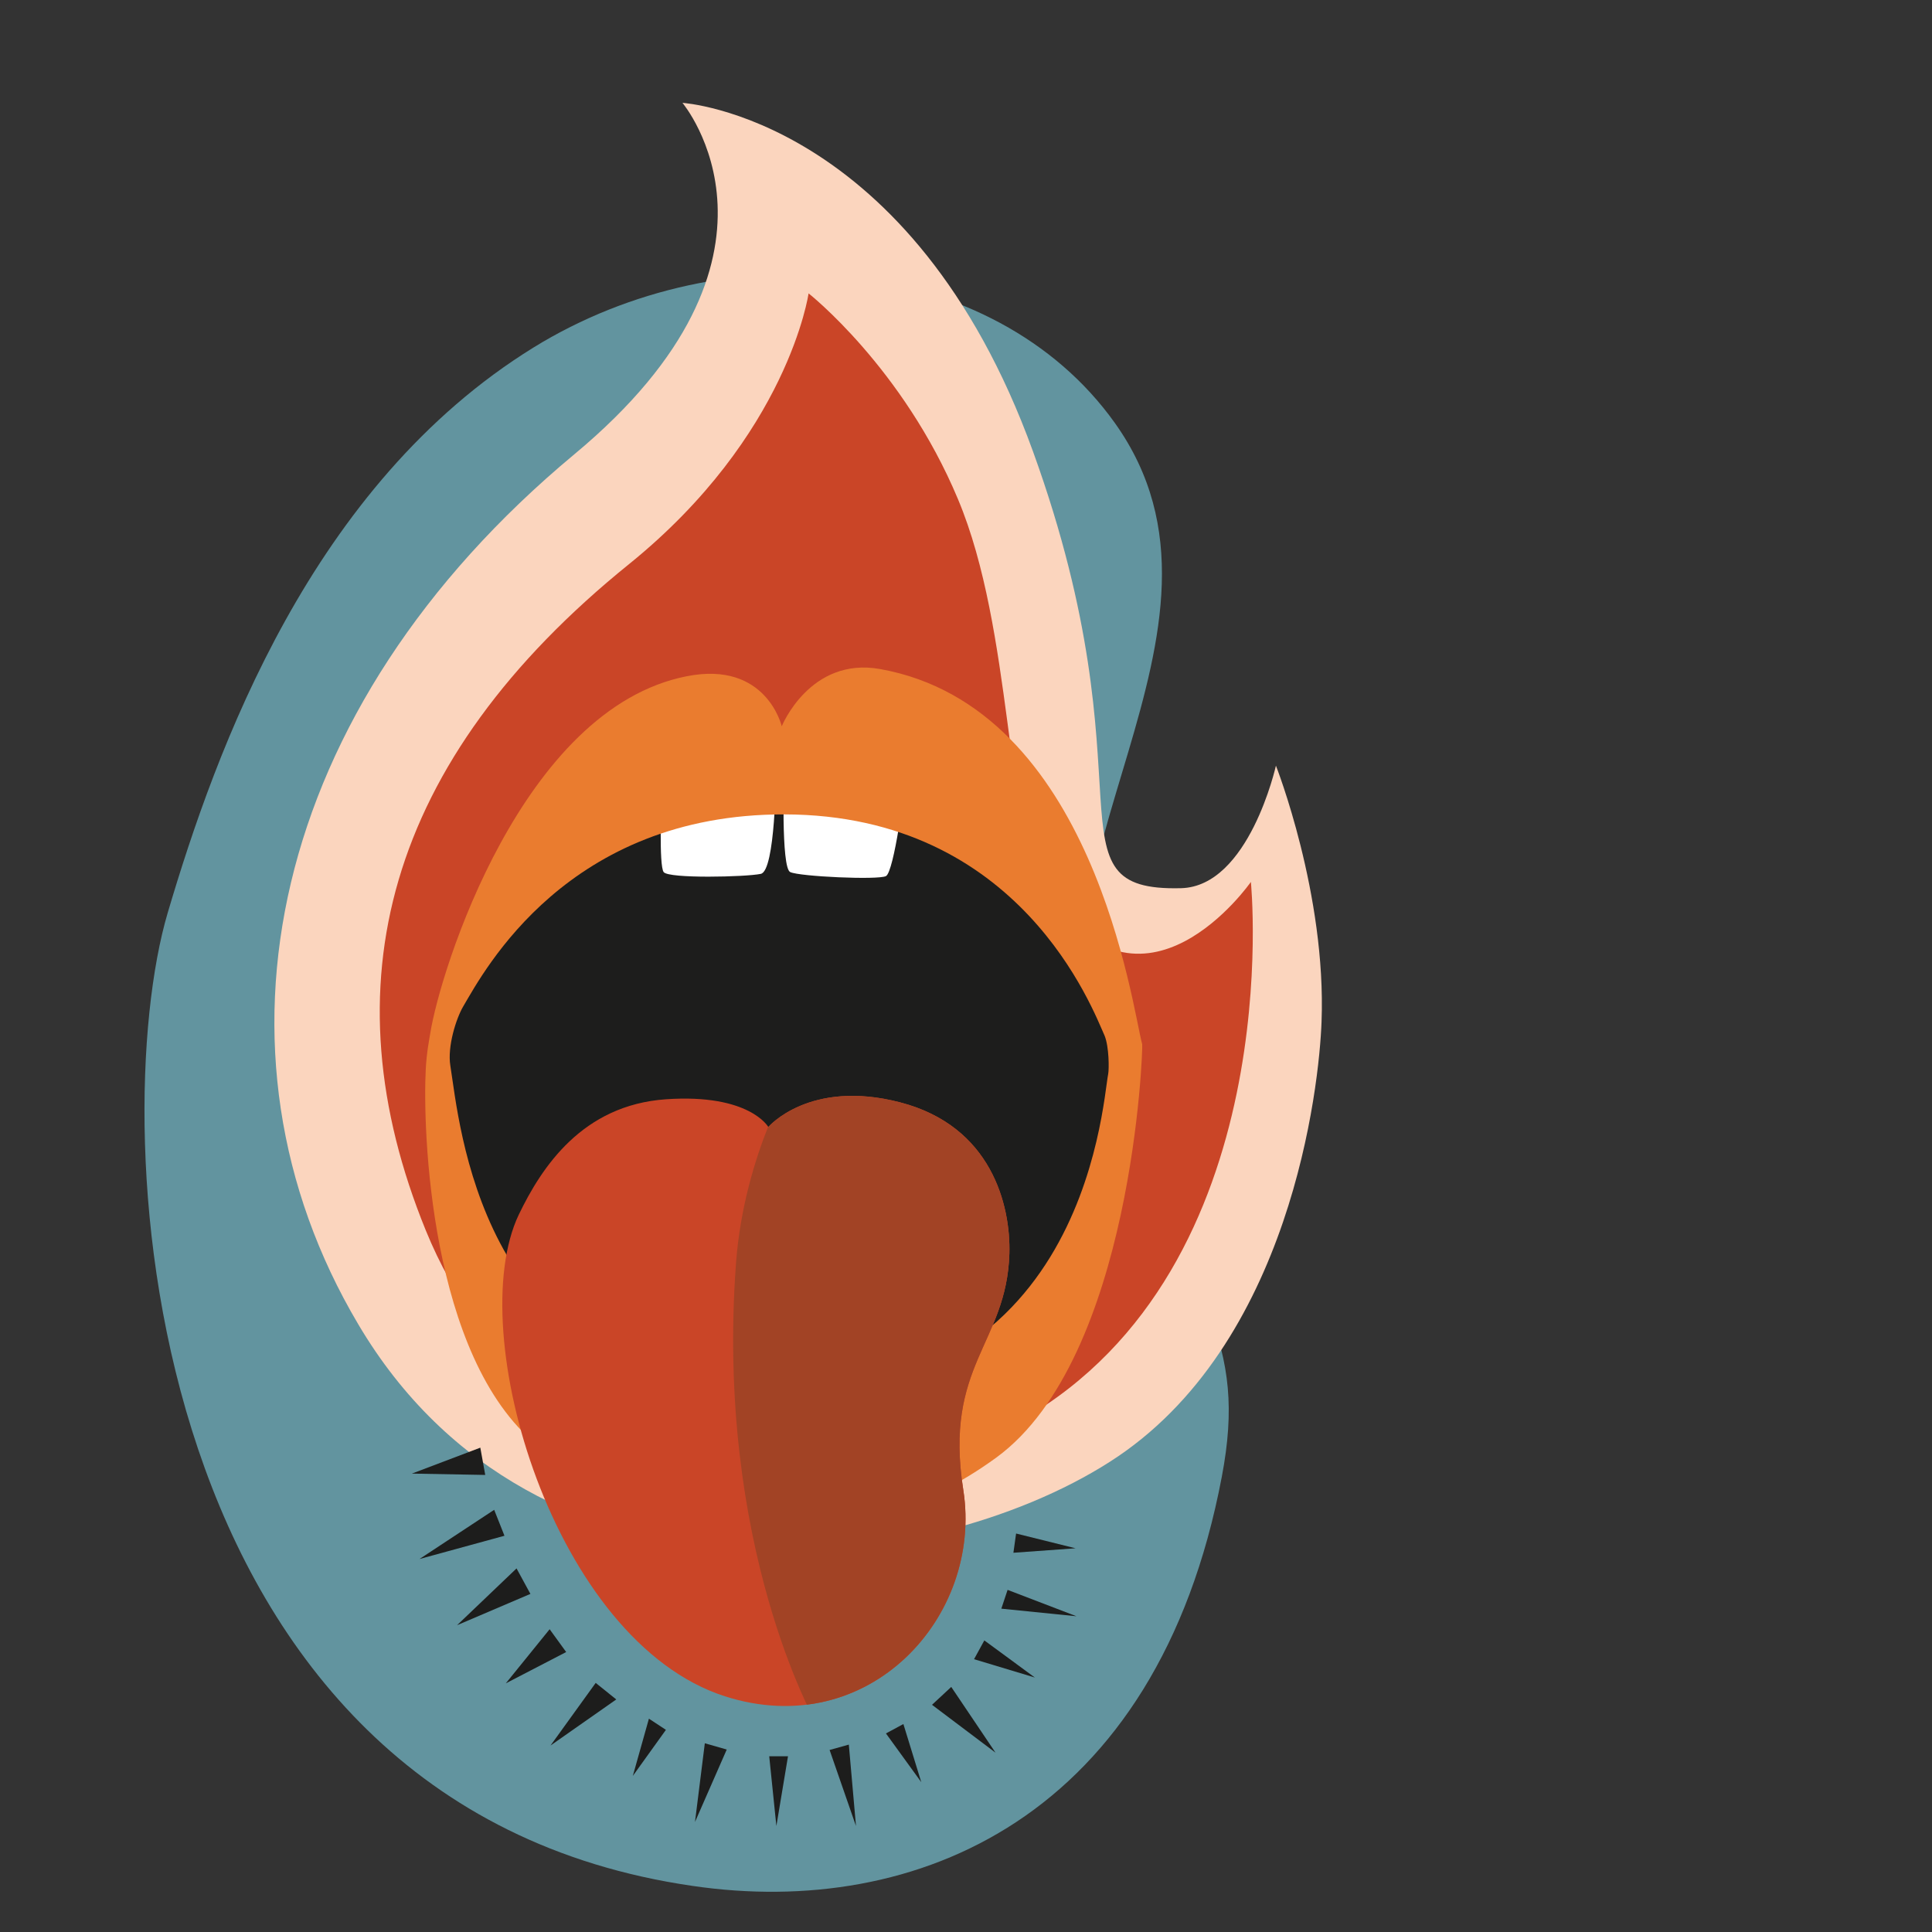
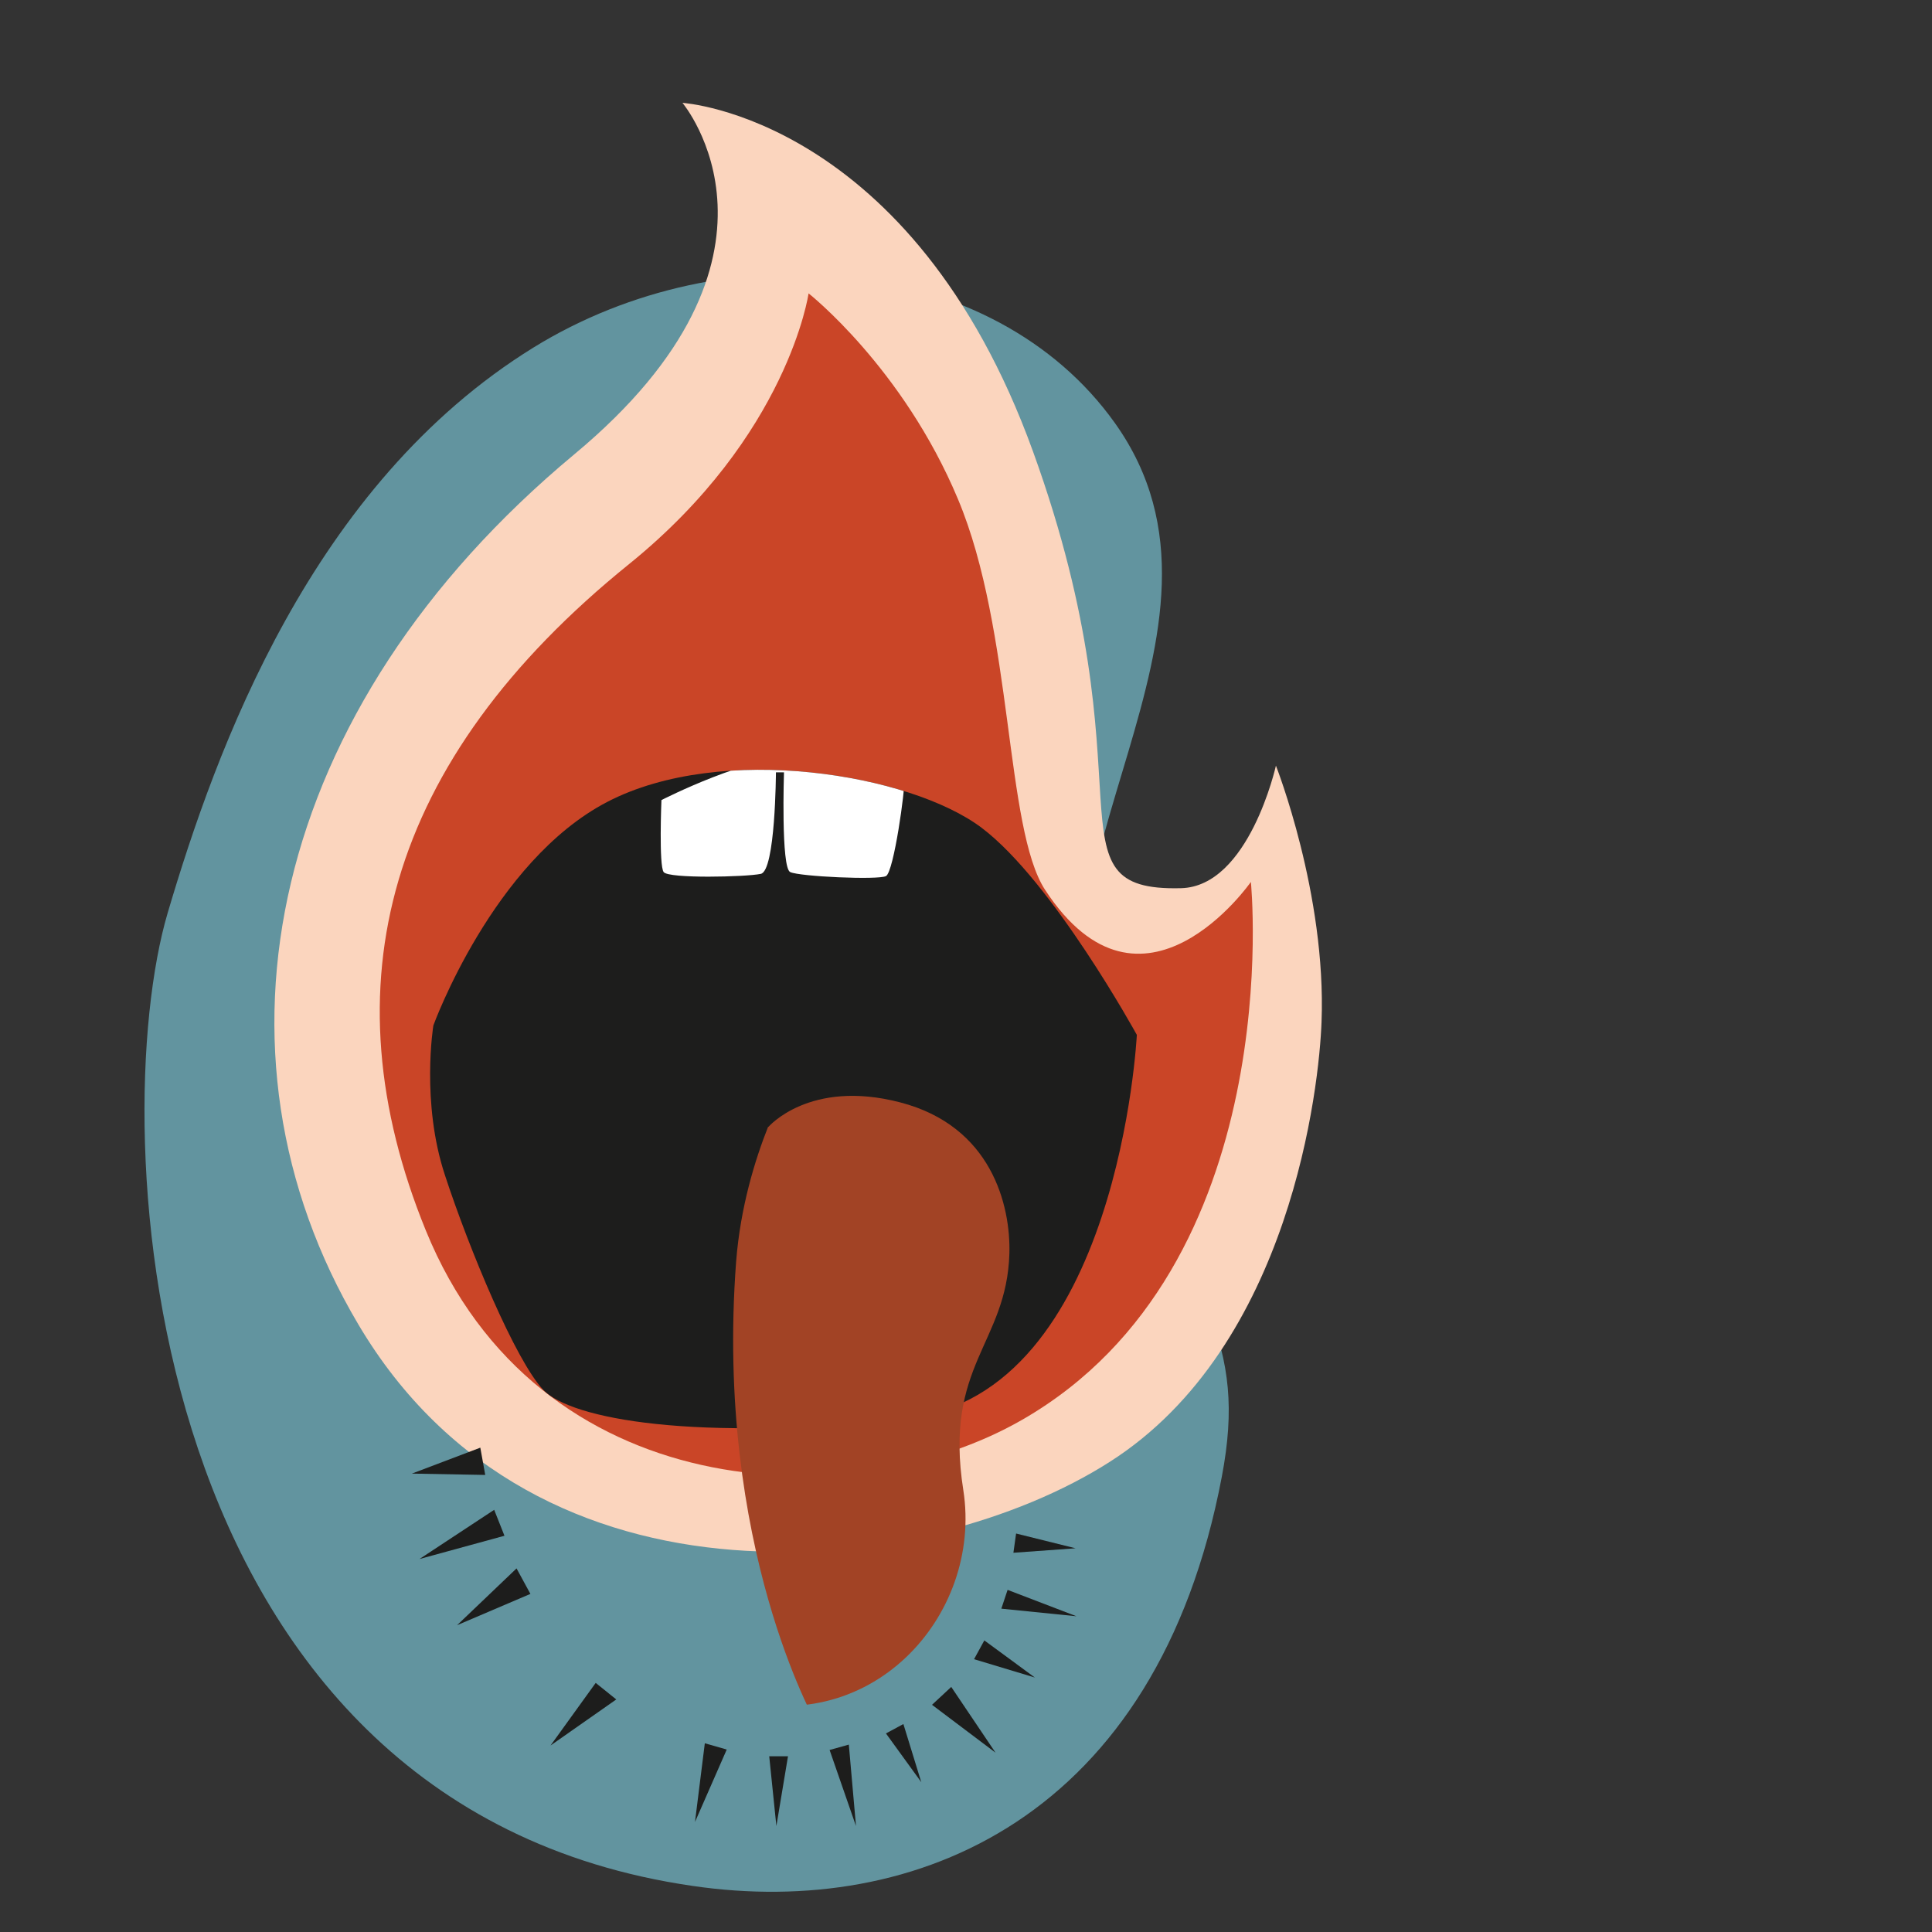
<svg xmlns="http://www.w3.org/2000/svg" xmlns:xlink="http://www.w3.org/1999/xlink" version="1.1" id="Layer_1" x="0px" y="0px" viewBox="0 0 432 432" style="enable-background:new 0 0 432 432;" xml:space="preserve">
  <rect x="0" y="0" width="432" height="432" fill="#333333" stroke="none" />
  <style type="text/css">
	.st0{fill:#62949F;}
	.st1{fill:#FBD5BE;}
	.st2{fill:#CA4527;}
	.st3{fill:#1D1D1C;}
	.st4{clip-path:url(#SVGID_00000178184404300169949950000011864366124981703341_);fill:#FFFFFF;}
	.st5{fill:#EA7C2F;}
	.st6{clip-path:url(#SVGID_00000145040272322998665520000002329373781610932659_);fill:#A24325;}
</style>
  <g>
    <path class="st0" d="M37.5,204.1c10.8-36.5,32.1-95.7,81.8-126.4c43.1-26.6,103-21,130,16.9c33,46.3-24.2,100.7-2.7,147.9   c21.6,47.6,32.4,57.2,26.6,87.7c-14.5,76.5-68.5,98.8-118.3,91.5C30.6,403.7,23.4,251.8,37.5,204.1z" />
    <g>
      <path class="st1" d="M152.6,23c0,0,29,34.4-24.2,78.6C60,158.5,44,235.2,80.1,296.1c39.9,67.5,127.3,56.8,168,30.8    c40.7-25.9,46.9-84.3,47.4-98.4c1.1-28.6-10.2-57.3-10.2-57.3s-6,27-21.2,27.4c-31.1,0.8-6-22.7-33.1-97.6S152.6,23,152.6,23z" />
      <path class="st2" d="M180.8,65.6c0,0-4.5,31.7-40.1,60.5c-54.6,44.1-67.7,94.5-45.5,149c25,61.4,95,64.4,133.3,42.4    c59.8-34.3,51.2-120.3,51.2-120.3s-24.3,34.9-46,1.8c-9-13.7-7.1-57.9-19.5-87.4C201.9,82.2,180.8,65.6,180.8,65.6z" />
      <g>
        <g>
          <g>
            <path id="SVGID_00000054225307638760958300000016297201529164196242_" class="st3" d="M96.9,229.3c0,0,13.3-36.7,38.9-50       s67.8-6.2,83.7,5.8c15.9,12,34.7,46.3,34.7,46.3s-4,80.3-51.3,85.7s-75.2,0.2-81.4-6.3c-6.2-6.5-16.6-31.5-22-48       C94.1,246.5,96.9,229.3,96.9,229.3z" />
          </g>
          <g>
            <defs>
              <path id="SVGID_1_" d="M96.9,229.3c0,0,13.3-36.7,38.9-50s67.8-6.2,83.7,5.8c15.9,12,34.7,46.3,34.7,46.3s-4,80.3-51.3,85.7        s-75.2,0.2-81.4-6.3c-6.2-6.5-16.6-31.5-22-48C94.1,246.5,96.9,229.3,96.9,229.3z" />
            </defs>
            <clipPath id="SVGID_00000006668152541697772930000009636697117949087127_">
              <use xlink:href="#SVGID_1_" style="overflow:visible;" />
            </clipPath>
            <path style="clip-path:url(#SVGID_00000006668152541697772930000009636697117949087127_);fill:#FFFFFF;" d="M147.9,178.9       c0,0-0.6,14.7,0.5,16.1c1.1,1.5,18.4,1.1,21.7,0.4c3.3-0.6,3.4-22.7,3.4-22.7h1.8c0,0-0.7,21.4,1.4,22.3       c2.1,1,19.6,1.8,21.4,0.9c1.8-0.9,4.4-20.3,4-20.6s-12.9-5-23.4-5.9S147.9,178.9,147.9,178.9z" />
          </g>
        </g>
        <g>
-           <path class="st5" d="M255.4,233.5c-2.2-7.9-10.7-75.3-58.6-83.9c-15.7-2.8-22,12.8-22,12.8s-3.4-14.7-21.2-11.2      c-36.9,7.2-55.2,65.9-57.4,79.9c-0.2,1.3-0.8,4.1-1,8c-0.7,13.2,0.8,64.4,24.9,84c33.2,26.9,49.5,10.4,49.5,10.4      s20.4,16.3,53.2-7.6C253.3,303.6,255.6,234.1,255.4,233.5z M247.8,240.1c-1.4,7.1-5.3,78.4-83.8,71.5      c-56.8-5-61.2-60.2-63.3-73.3c-0.7-4.3,1.3-10.6,2.9-13.3c4.7-8,23.3-43,71.8-42.9c52.9,0.1,69,43.8,71.6,49.5      C248,234.1,248,239,247.8,240.1z" />
-         </g>
+           </g>
        <g>
          <g>
-             <path id="SVGID_00000183969936948534678100000006084250314254762368_" class="st2" d="M116,271.6c5.1-10.6,14.2-24.5,32.9-25.8       s22.9,6.2,22.9,6.2s9.2-10.8,29.5-5.5c20.4,5.3,24.7,23,24.4,33.8c-0.6,20.2-14.7,24.9-10.3,52.9c4.4,28.2-21.1,56.4-53.3,46.1       C123.8,367,103.5,297.8,116,271.6z" />
-           </g>
+             </g>
          <g>
            <defs>
              <path id="SVGID_00000143587155600148019890000013849116961884240060_" d="M116,271.6c5.1-10.6,14.2-24.5,32.9-25.8        s22.9,6.2,22.9,6.2s9.2-10.8,29.5-5.5c20.4,5.3,24.7,23,24.4,33.8c-0.6,20.2-14.7,24.9-10.3,52.9        c4.4,28.2-21.1,56.4-53.3,46.1C123.8,367,103.5,297.8,116,271.6z" />
            </defs>
            <clipPath id="SVGID_00000059994797693726282700000016447349406574814615_">
              <use xlink:href="#SVGID_00000143587155600148019890000013849116961884240060_" style="overflow:visible;" />
            </clipPath>
            <path style="clip-path:url(#SVGID_00000059994797693726282700000016447349406574814615_);fill:#A24325;" d="M177.6,239.7       c0,0-11.1,18.1-13,42.4c-4.8,63.6,17.9,103.2,17.9,103.2l56.2-31.8c0,0,9.8-69.2,9.8-70.8s-27.3-38.6-32.5-44.6       C210.8,232.1,177.6,239.7,177.6,239.7z" />
          </g>
        </g>
      </g>
      <g>
        <polygon class="st3" points="107.4,323.7 92.1,329.5 108.5,329.8    " />
        <polygon class="st3" points="110.5,337.6 93.8,348.6 112.8,343.4    " />
        <polygon class="st3" points="115.5,350.7 102.2,363.4 118.6,356.4    " />
-         <polygon class="st3" points="122.9,364.3 113.1,376.4 126.6,369.4    " />
        <polygon class="st3" points="133.2,376.3 123.1,390.3 137.8,380    " />
-         <polygon class="st3" points="145.1,384.3 141.5,397.1 148.9,386.8    " />
        <polygon class="st3" points="157.6,389.8 155.4,407.4 162.5,391.2    " />
        <polygon class="st3" points="172,392.7 173.6,408.3 176.2,392.7    " />
        <polygon class="st3" points="185.5,391.3 191.4,408.3 189.8,390.1    " />
        <polygon class="st3" points="198.1,387.6 206,398.5 202,385.5    " />
        <polygon class="st3" points="208.4,381.2 222.6,391.9 212.7,377.2    " />
        <polygon class="st3" points="217.8,371 231.4,375.1 220.1,366.8    " />
        <polygon class="st3" points="223.9,359.7 240.7,361.4 225.3,355.5    " />
        <polygon class="st3" points="227.2,342.9 226.6,347.2 240.5,346.2    " />
      </g>
    </g>
  </g>
</svg>